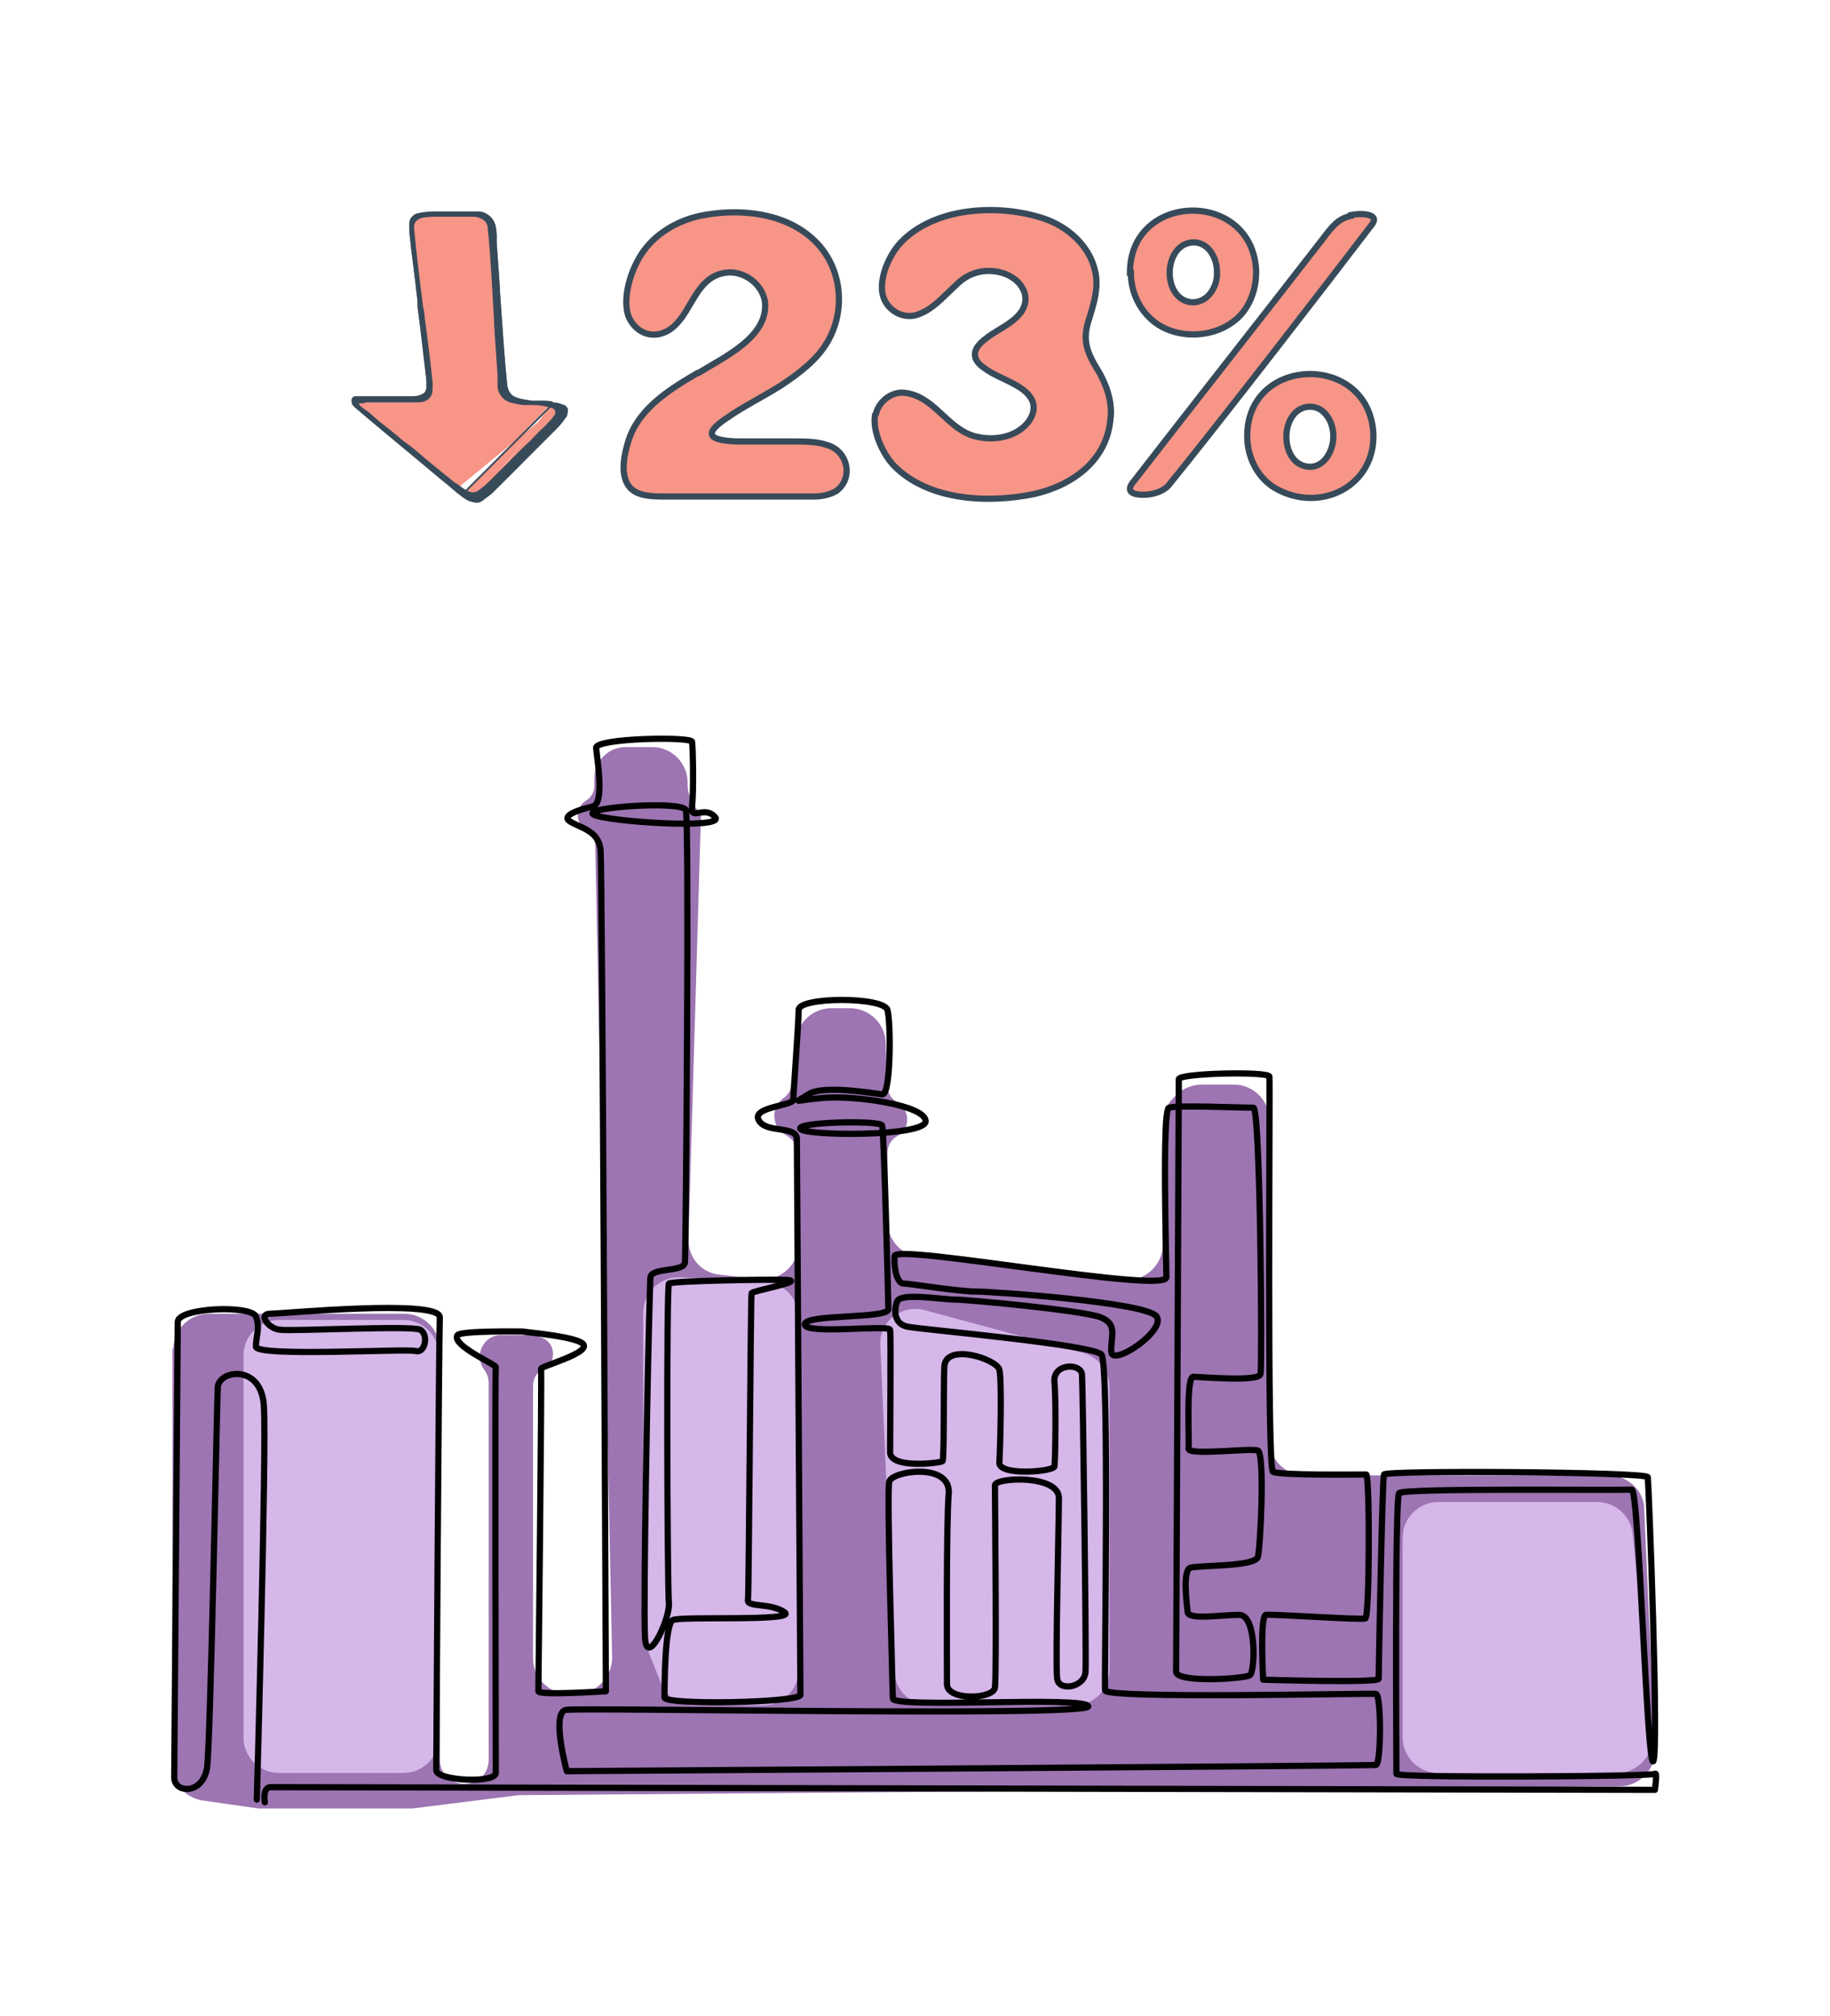
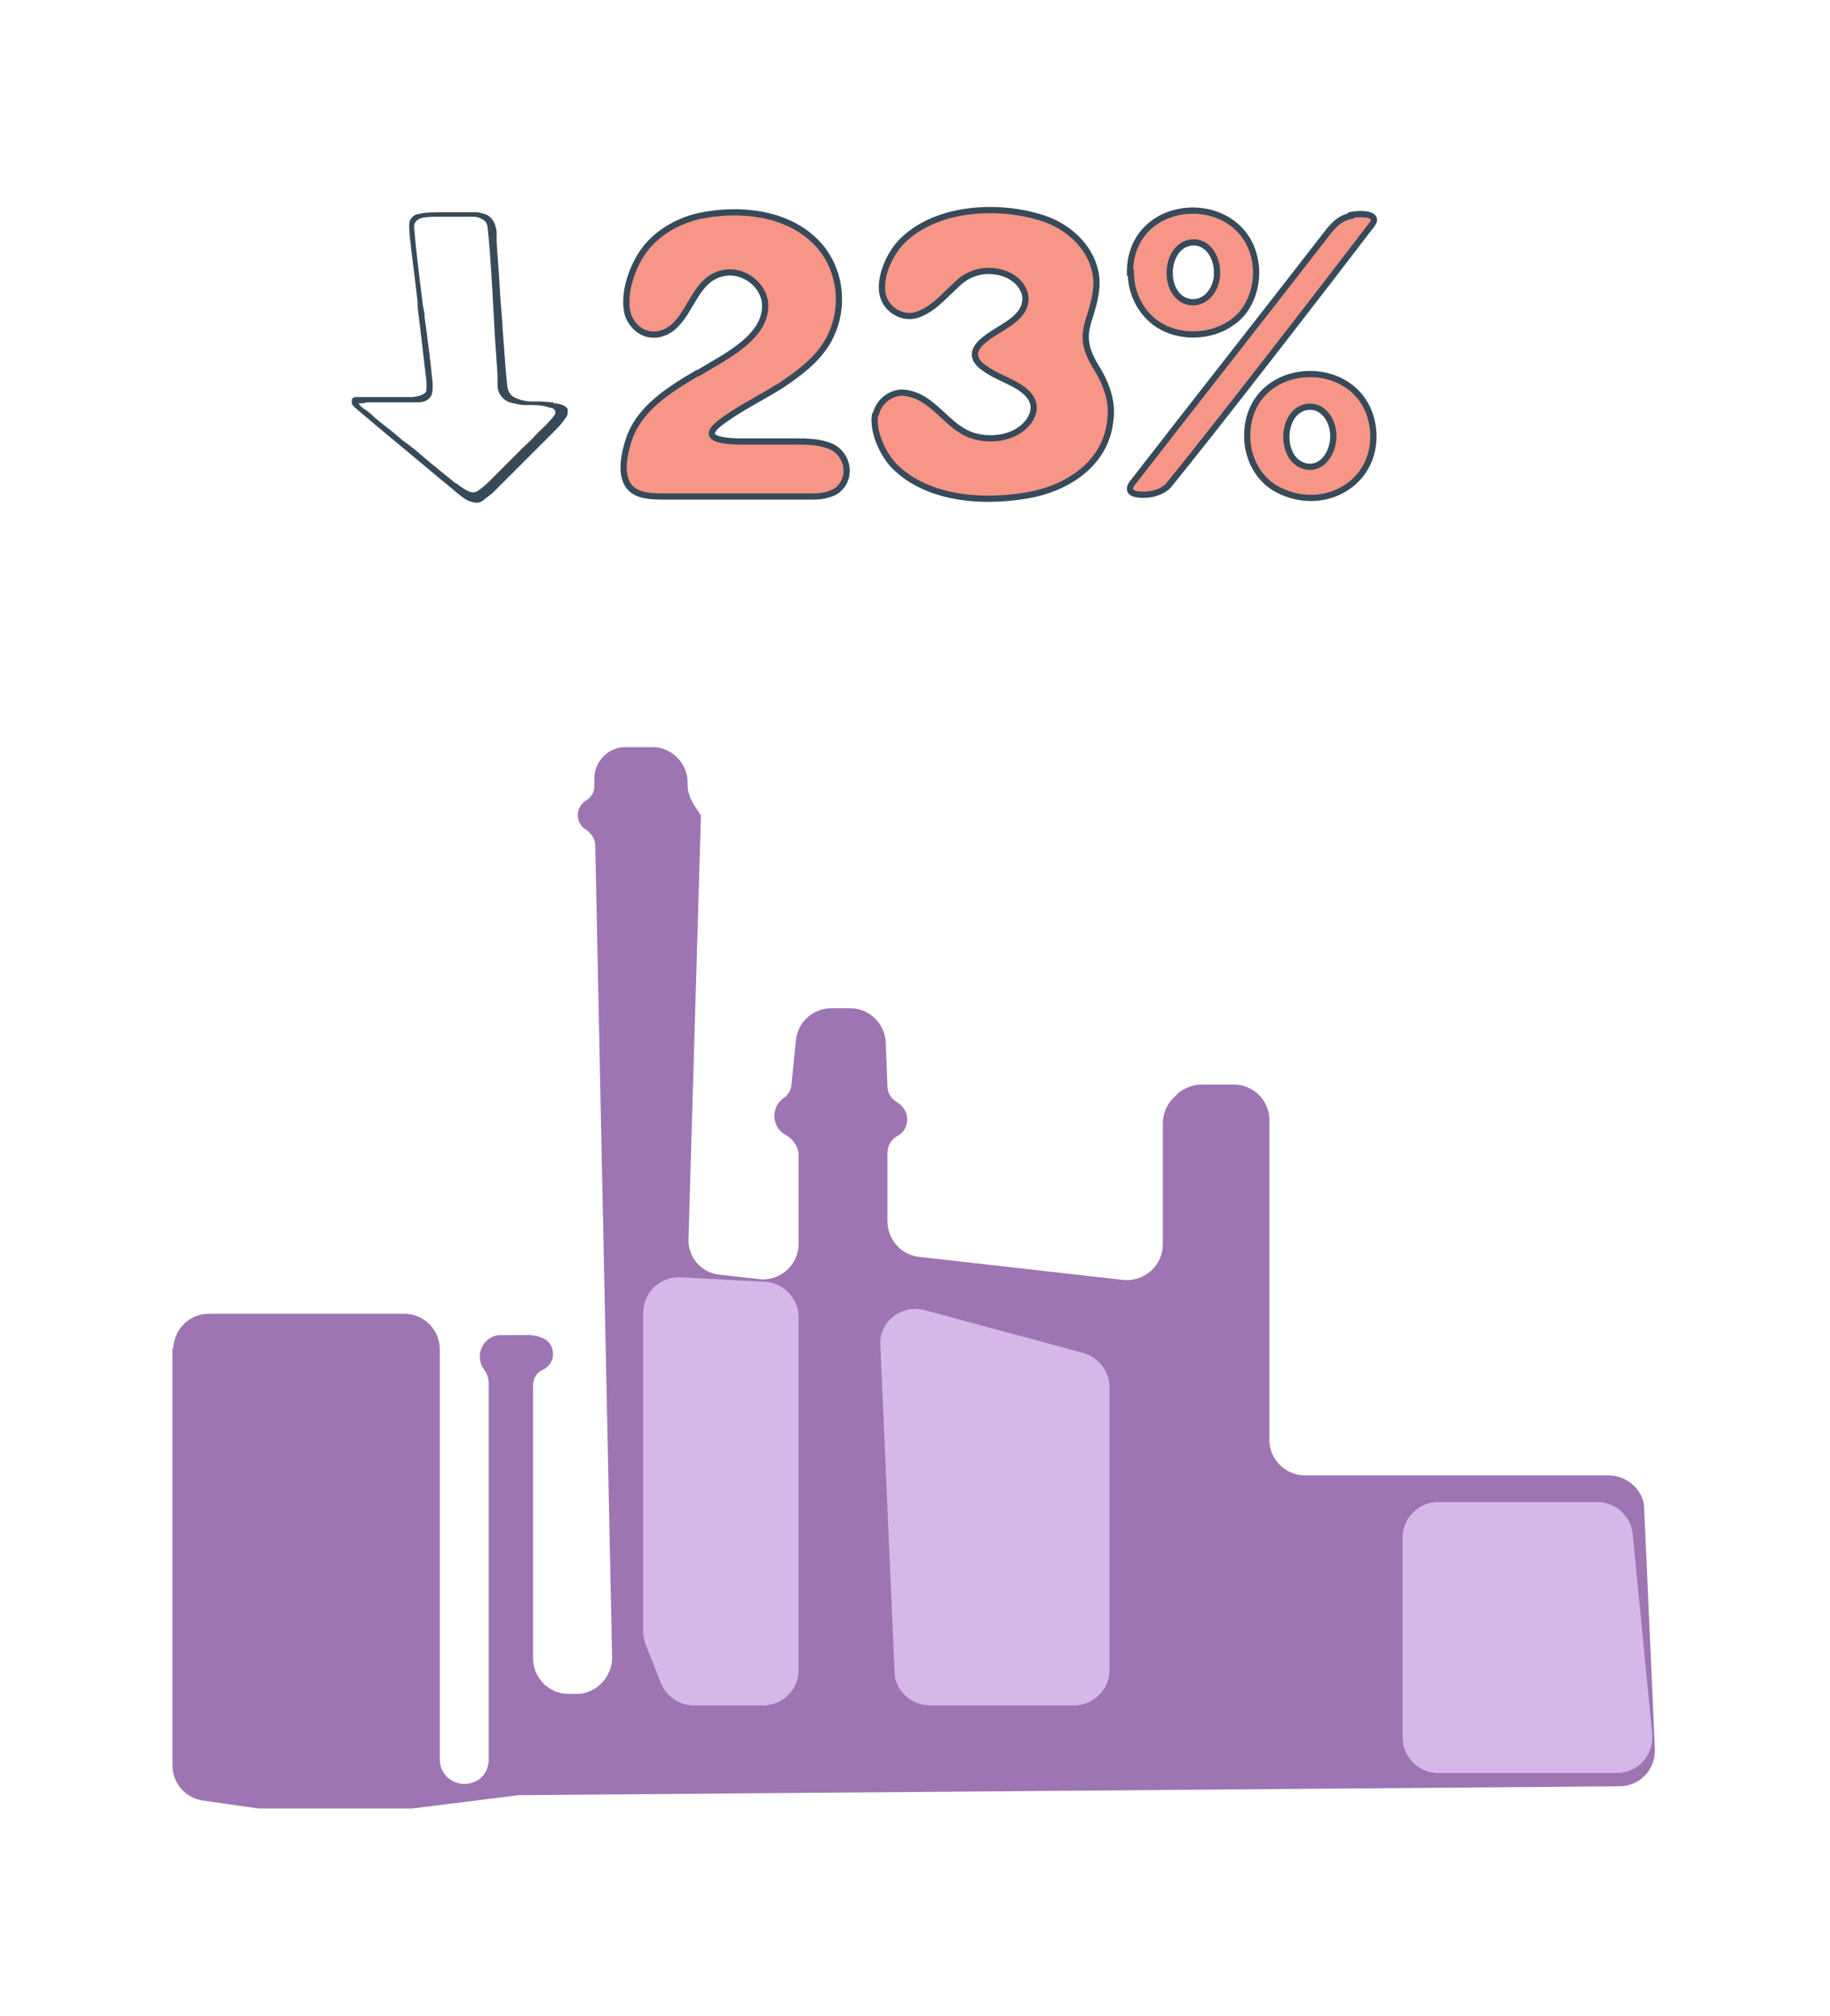
<svg xmlns="http://www.w3.org/2000/svg" id="Calque_1" width="72.7mm" height="80.1mm" version="1.1" viewBox="0 0 206 227">
  <defs>
    <style>
      .st0 {
        fill: #d6b7ea;
      }

      .st1, .st2 {
        stroke-width: .2px;
      }

      .st1, .st2, .st3 {
        stroke: #374a59;
      }

      .st1, .st3 {
        fill: #f79587;
      }

      .st2 {
        fill: #374a59;
      }

      .st4 {
        fill: none;
        stroke: #010101;
        stroke-linecap: round;
        stroke-linejoin: round;
        stroke-width: .7px;
      }

      .st5 {
        fill: #9d75b2;
      }

      .st3 {
        stroke-miterlimit: 10;
        stroke-width: .7px;
      }
    </style>
  </defs>
  <path class="st3" d="M78.6,42c2.9-1.8,8-4.1,7.5-8.1-.4-2.2-2.8-3.7-4.9-3.1-2.7.7-3.3,3.8-5,5.6-1.8,2-4.5,1.6-5.5-.9-.7-2.3.5-5.8,2.1-7.7,1.5-1.8,3.7-3,6-3.5,4.4-.9,9.7-.4,13,2.9,3,3,3.4,7.7,1.4,11.2-1.2,2.1-3.2,3.6-5.3,5-1.9,1.2-4.3,2.4-6,3.6-3.2,2.1-1.6,2.6,1.1,2.7,1.7,0,4,0,6,0,1.7,0,2.9,0,4.1.4,2.4.7,3,3.8,1,5.2-.7.4-1.6.6-2.5.6-4.7,0-11.5,0-16.5,0-.9,0-1.9,0-2.7-.2-2.7-.6-2.4-3.5-1.8-5.6,1-3.9,4.5-6.1,7.9-8.1h0s0,0,0,0Z" />
  <path class="st3" d="M98.6,46.6c.3-1.3,1.5-2.3,2.8-2.4.9,0,1.8.3,2.6.8,2.1,1.3,3.5,3.7,6.1,4.2,1.9.4,4.1,0,5.4-1.4.7-.7,1.1-1.8.7-2.7-.8-1.8-3.7-2.4-5.3-3.6-1.7-1.1-1.4-2.3.1-3.4,1.6-1.3,4.8-2.3,4.4-4.9-.6-2.4-3.7-3.2-5.8-2.4-.9.3-1.6.9-2.2,1.5-1.2,1.1-2.3,2.4-3.8,3-1.9.9-4.1-.5-4.3-2.5-.2-1.8.8-4.1,2.1-5.5,3.8-4,11-4.4,16.1-2.7,2.7.9,5.2,3.1,5.8,6,.4,1.8-.2,3.7-.7,5.3-.7,2.1-.4,3.4.7,5.3,1.1,1.7,2,3.9,1.7,6-.4,4.6-4.2,7.4-8.5,8.4-5.2,1.1-12,.8-15.9-3.2-1.3-1.4-2.4-3.9-2.1-5.7h0s0,0,0,0Z" />
  <path class="st3" d="M152.1,24.2c1-.2,3.2-.2,2.4,1-5.1,6.7-17.7,23-23,29.5-.7.7-1.8,1-2.8,1-1.6,0-1.9-.6-1-1.6,6.5-8.4,14.7-18.8,21.2-27.2,1-1.3,1.7-2.3,3.2-2.6h0s0,0,0,0ZM127.2,30.7c0-9.1,13.6-9.4,14.2-.4.1,2.3-.8,4.7-2.7,6-2.2,1.6-5.5,1.8-7.9.5-2.2-1.2-3.5-3.6-3.5-6.1h0ZM137,30.6c0-1.7-1.1-3.5-2.9-3.3-3.1.4-3.3,6.1-.2,6.7,1.9.3,3.2-1.6,3.1-3.4h0ZM140.4,49.1c0-9.1,13.6-9.4,14.2-.4.3,5.8-5.6,9-10.6,6.5-2.3-1.1-3.6-3.6-3.6-6.1h0ZM150.1,49.1c0-1.7-1.1-3.5-2.9-3.3-3.1.4-3.2,6.1-.2,6.7,1.9.4,3.1-1.6,3.1-3.4h0Z" />
-   <path class="st1" d="M52,55.7h0c-.7-.6-1.5-1.2-2.2-1.8-3.3-2.7-7-5.8-9.8-8.2h0s0,0,0,0c-.1-.1-.3-.3-.3-.4,0-.1-.1-.2,0-.4,0-.1.2-.2.3-.2.1,0,.4,0,.6,0h0c.9,0,1.8,0,2.8,0,.4,0,.8,0,1.3,0,.2,0,.4,0,.6,0,.4,0,.8,0,1.2,0,.6,0,1.1-.2,1.4-.5.1-.2.2-.4.2-.6,0-.2,0-.5,0-.8-.2-2.3-.6-5.3-1-8.3,0-.2,0-.4,0-.6-.3-2.8-.7-5.5-.9-7.6h0c0-.5,0-1,0-1.4,0-.2.2-.4.3-.5.2-.2.4-.3.6-.3h0c.7-.2,1.7-.2,2.7-.2.6,0,1.2,0,1.8,0,.4,0,.7,0,1,0h0c.4,0,.8,0,1.2,0,.4,0,.7.1,1,.3.5.3.8.8.9,1.3,0,.3,0,.6.1.9,0,0,0,.2,0,.3,0,.2,0,.4,0,.5h0s0,0,0,0c.1,1.7.3,3.8.4,6,.2,3.6.5,7.5.8,10.2.1.6.4,1.1.8,1.3.6.3,1.3.4,2.1.5.3,0,.6,0,.9,0,.5,0,.9,0,1.4.1M52,55.7l10.2-10.2M52,55.7h0s0,0,0,0c.3.2.5.4.8.5.3.1.6.2.9.2M52,55.7l1.7.7M62.2,45.4s0,0,0,0h0M62.2,45.4s0,0,0,0h0M62.2,45.4c.6,0,1,.2,1.3.3h0c.1,0,.2.2.3.3,0,.1,0,.2,0,.3,0,.2-.2.4-.3.7h0c-.4.5-.9,1-1.3,1.5,0,0,0,0-.1.1h0c-.8.8-1.7,1.7-2.6,2.6-1.4,1.5-2.9,2.9-4.2,4.2h0s0,0,0,0c-.2.2-.5.5-.8.6-.3.2-.5.3-.8.4h0s0,0,0,0h0M62.2,45.4c.6,0,1,.2,1.3.3.5.3.3.7,0,1.1-.4.5-.9,1-1.3,1.5,0,0,0,0-.1.1-.8.8-1.7,1.7-2.6,2.6-1.4,1.5-2.9,2.9-4.1,4.2-.5.5-1,.9-1.6,1h0M53.8,56.4s0,0,0,0h0M53.8,56.4h0M51.7,54.8c.8.7,1.8,1.4,2.7.8.6-.4,1.1-.9,1.6-1.4.1-.1.3-.3.4-.4.3-.3.6-.6.9-.9.6-.6,1.2-1.2,1.8-1.8l.4-.4c.7-.7,1.3-1.3,1.9-1.9.8-.8,1.4-1.5,1.7-1.9.3-.6-.3-.8-.7-.9" />
  <path class="st2" d="M62.2,45.4c-.4,0-.9-.1-1.4-.1-.3,0-.6,0-.9,0-.8,0-1.5-.2-2.1-.5-.5-.3-.7-.7-.8-1.3-.3-2.7-.5-6.6-.8-10.2-.1-2.2-.3-4.3-.4-6h0,0c0-.2,0-.4,0-.5,0,0,0-.2,0-.3,0-.3,0-.6-.1-.9-.1-.5-.4-1-.9-1.3-.2-.1-.6-.2-1-.3-.4,0-.8,0-1.2,0h0c-.3,0-.6,0-1,0-.6,0-1.2,0-1.8,0-1,0-2,0-2.7.2h0c-.3,0-.5.2-.6.3-.2.2-.3.3-.3.5-.1.4,0,.9,0,1.4h0c.2,2.1.6,4.8.9,7.6,0,.2,0,.4,0,.6.4,3,.7,6,1,8.3,0,.3,0,.5,0,.8,0,.2,0,.5-.2.6-.3.3-.8.4-1.4.5-.4,0-.8,0-1.2,0-.2,0-.4,0-.6,0-.4,0-.8,0-1.3,0-1,0-1.9,0-2.8,0h0c-.3,0-.5,0-.6,0-.1,0-.3.1-.3.2,0,.1,0,.2,0,.4,0,.1.2.3.3.4h0s0,0,0,0c2.8,2.4,6.6,5.5,9.8,8.2.8.6,1.5,1.3,2.2,1.8h0s0,0,0,0c0,0,0,0,0,0,.3.2.5.4.8.5.3.1.6.2.9.2h0c.3,0,.6-.2.8-.4.3-.2.5-.4.8-.6h0c1.3-1.3,2.7-2.7,4.2-4.2.9-.9,1.8-1.8,2.6-2.6h0s0,0,.1-.1c.5-.5,1-1,1.3-1.5h0c.2-.2.3-.4.3-.7,0-.1,0-.2,0-.3,0-.1-.2-.2-.3-.3h0c-.3-.2-.8-.3-1.3-.3ZM62.2,45.4s0,0,0,0h0c0,0,0,0,0,0,0,0,0,0,0,0ZM40.8,45.3h0c.2,0,.3-.1.5-.1.1,0,.3,0,.4,0,0,0,.2,0,.2,0,.6,0,1.3,0,2,0,.2,0,.3,0,.5,0,.9,0,1.8,0,2.6,0h0c.6,0,1.1-.2,1.3-.5.3-.3.3-.8.3-1.5h0c-.2-2-.5-4.6-.9-7.4,0-.5-.1-.9-.2-1.4-.4-3.2-.8-6.4-1-8.8,0-.4.1-.6.3-.8.2-.2.4-.3.8-.4.7-.1,1.3-.1,2.2-.1.1,0,.2,0,.4,0,.2,0,.4,0,.6,0,.9,0,1.8,0,2.5,0h0c.5,0,.9.2,1.2.4.3.2.5.6.5,1.1.3,2.7.5,6.6.7,10.2.1,2.3.3,4.5.4,6.3h0c0,.1,0,.2,0,.3,0,.3,0,.5,0,.8,0,.4.1.7.3,1h0,0c.3.5.8.8,1.4.9.4.1.9.2,1.3.2.2,0,.3,0,.5,0h0c.1,0,.2,0,.4,0,.7,0,1.4.1,1.9.3h0c.2,0,.5.1.6.3,0,0,.1.1.1.2,0,0,0,.2,0,.3h0c-.1.2-.3.5-.6.8-.3.3-.6.7-1.1,1.1-.6.6-1.2,1.3-1.9,1.9l-.4.4h0c-.6.6-1.2,1.2-1.8,1.8-.3.3-.6.6-.9.9-.1.1-.3.3-.4.4-.5.5-1,1-1.6,1.4h0s0,0,0,0c-.4.3-.9.3-1.4,0-.4-.2-.8-.5-1.2-.8,0,0-.1,0-.2-.1-.7-.6-1.5-1.2-2.2-1.8-.4-.3-.7-.6-1.1-.9-.8-.7-1.6-1.4-2.5-2-.9-.8-1.8-1.5-2.7-2.2-.2-.2-.5-.4-.8-.7h0c-.3-.3-.6-.5-.9-.7-.3-.2-.5-.4-.6-.6,0,0,0-.2,0-.2,0,0,0,0,0,0Z" />
  <path class="st5" d="M19.4,151.6v47.1c0,2,1.4,3.7,3.4,4l6.3.9c.2,0,.4,0,.6,0h16.7l12-1.5,123.9-1c2.3,0,4.1-1.9,4-4.2l-1.2-27c0-2.1-1.9-3.8-4-3.8h-34.2c-2.2,0-4-1.8-4-4v-36c0-2.2-1.8-4-4-4h-3.6c-.9,0-1.8.3-2.6.9l-.4.4c-.9.8-1.4,1.9-1.4,3.1v13.6c0,2.4-2.1,4.2-4.4,4l-23-2.6c-2-.2-3.6-1.9-3.6-4v-7.7c0-.8.4-1.5,1.1-1.9,1.5-.8,1.5-2.9,0-3.8h0c-.7-.4-1.1-1.1-1.1-1.8l-.2-5c-.1-2.1-1.9-3.8-4-3.8h-2.1c-2,0-3.8,1.5-4,3.6l-.5,4.9c0,.7-.4,1.3-1,1.7-1.4,1.1-1.2,3.3.4,4.1h0c.8.5,1.4,1.3,1.4,2.3v9.9c0,2.4-2.1,4.3-4.5,4l-4.4-.5c-2.1-.2-3.6-2-3.5-4.1l1.4-47.6-.8-1.2c-.4-.7-.7-1.4-.7-2.2v-.3c0-2.2-1.8-4-4-4h-3c-1.9,0-3.5,1.6-3.5,3.5v.9c0,.7-.4,1.3-.9,1.6-1.2.7-1.3,2.4-.2,3.2l.3.2c.5.4.9,1,.9,1.7l1.9,91.4c0,2.2-1.8,4.1-4,4.1h-.9c-2.2,0-4-1.8-4-4v-30.7c0-.8.4-1.5,1.1-1.8,1.6-.7,1.5-3-.1-3.6l-.6-.2c-.2,0-.5-.1-.8-.1h-3.2c-2,0-3.1,2.3-1.9,3.9.3.4.5.9.5,1.5v42.4c0,1.1-.6,2.1-1.6,2.5-1.8.8-3.9-.5-3.9-2.5v-46.2c0-2.2-1.8-4-4-4h-22c-2.2,0-4,1.8-4,4Z" />
  <path class="st0" d="M124.9,188.1v-31.9c0-1.8-1.2-3.4-3-3.9l-17.8-4.8c-2.6-.7-5.2,1.3-5,4l1.6,36.7c0,2.1,1.9,3.8,4,3.8h16.2c2.2,0,4-1.8,4-4Z" />
  <path class="st0" d="M157.9,195.6v-22.5c0-2.2,1.8-4,4-4h17.9c2.1,0,3.8,1.6,4,3.6l2.2,22.5c.2,2.4-1.6,4.4-4,4.4h-20.1c-2.2,0-4-1.8-4-4Z" />
  <path class="st0" d="M72.4,183.8v-36c0-2.3,1.9-4.1,4.2-4l9.5.5c2.1.1,3.8,1.9,3.8,4v39.7c0,2.2-1.8,4-4,4h-7.8c-1.6,0-3.1-1-3.7-2.5l-1.7-4.3c-.2-.5-.3-1-.3-1.5Z" />
-   <path class="st0" d="M49.4,195.6v-43c0-2.2-1.8-4-4-4h-14c-2.2,0-4,1.8-4,4v43c0,2.2,1.8,4,4,4h14c2.2,0,4-1.8,4-4Z" />
-   <path class="st4" d="M29.8,202.9s-.3-1.6.6-1.7c.9,0,155.9.3,155.9.3,0,0,.3-2.1,0-1.8-.3.3-29.1.5-29.1,0,0-.6-.2-31,.3-31.6.5-.6,23.4-.3,26.2-.4.8,0,1.7,31,2.4,30.6.7-.4-.5-31.4-.6-32-.1-.6-29.5-.8-29.7-.3-.2.5-.6,22.5-.6,23,0,.5-13,.1-13,.1,0,0-.4-7.1.3-7.3.8-.1,10.8.6,11.2.4.5-.2.5-16.2.1-16.2-1.7,0-9.6.1-10.5-.3-.7-.3-.3-43.8-.4-44.5-.1-.6-10.2-.4-10.2.3s-.3,65.4-.3,66.7c0,1.3,7.7.8,8.3.4.6-.4.8-6.8-1.2-6.8s-5.7.6-5.8-.3-.6-4.7.3-5c.9-.3,7.2-.1,7.6-1.2.3-1.1.8-11.7,0-12-.9-.3-7.8.6-7.8-.2.1-.8-.3-8,.5-8.1.8,0,7.4.6,7.6-.3.2-.8,0-30-.8-30-2.1,0-8.3-.3-9.5,0-.8.1-.3,17.2-.3,19.1s-30.5-3.8-30.6-2.4.3,3.1,1,3.1,6.2.9,8.1.9,19.2,1.2,20.4,2.8c1.1,1.6-5,5.7-5.1,4-.1-1.7.8-3.1-1.2-3.9-2.1-.8-15.1-2-16.5-2-1.4,0-6-.8-6.4.2-.4,1-.4,2.7,1.4,2.9,1.8.3,20.7,2,21.6,3.1.9,1.1.3,36.8.4,37.8,0,1,29.9.3,30.5.4.6.1.6,7.8,0,8-.7.1-91.1.7-91.1.7,0,0-1.8-6.6-.1-6.9,1.7-.3,59,.8,58.8-.4-.3-1.2-22.1.3-22-.9,0-1.2-.7-23.2-.4-24.4.3-1.2,6.9-2.2,6.7,1.3-.3,3.4-.2,19.6-.2,21.5s5.2,1.7,5.4.4c.2-1.3,0-22,0-22.8.1-.9,7.3-1.2,7.2,1.5,0,2.7-.4,18.6-.2,20.2.1,1.6,3.1,1.1,3.2-.7.1-1.8-.3-32.2-.4-33.5-.2-1.3-3.3-1.2-3.1.9.2,2.1.1,8.9,0,9.5-.2.6-6.4,1.1-6.2-.5.1-1.6.3-9.2,0-10.4-.3-1.2-6.1-3.1-6.2-.3-.1,2.8,0,10.4-.2,10.6-.2.2-5.9.9-5.9-1s.1-13.2,0-13.8c-.2-.6-9.6.6-9.6-.6s9.3-.6,9.4-1.7c0-1-.5-20.2-.7-20.7-.2-.6-9.8-.4-9.2.4.6.8,14.2.9,14.1-.9-.1-1.8-8-2.9-11.5-2.6-3.5.3-3.4.7-1.7-.4,1.6-1.1,7.4-.1,8.3,0,1,.2,1-8.1.6-9.5-.4-1.5-10-1.5-10,0s-.6,9.4-.6,10.1-4.7.8-3.9,2.3c.8,1.5,4,.6,4.3,2,0,.3.4,61.8.4,62.7s-15.3,1.2-15.3.3c0-.9,0-8.1.9-8.7.8-.5,14.2.2,12.6-.9-1.6-1.1-4.3-.5-4.1-1.4.1-.9.3-34.2.4-34.5.1-.3,5.9-1.3,4.1-1.5-1.8-.1-13.1.1-13.4.4-.3.3-.2,34,0,36.1,0,2-2.6,7.3-2.7,3.6-.2-3.6.3-31.2.6-40.3,0-1.3,3.8-.6,3.9-1.8.1-1.1.5-49.8.1-50.9-.4-1.1-11.8-.3-10.4.5,1.4.8,14.9,1.7,13.7.3s-2.8.5-2.6-1.2c.2-1.7.1-6.7,0-7.3-.2-.6-10.9-.4-10.8.7.1,1.2,1,6.3-.4,6.6-1.3.3-3.7,1-2.5,1.7,1.1.7,3.2,1,3.4,3.2.2,2.2.6,94.7.6,94.7,0,0-7.6.5-7.6,0,0-.6.4-35.4.3-36.3,0-.3,5.3-1.7,4.8-2.7-.4-.9-6.4-1.4-6.9-1.5-.4,0-6.8-.1-7.3.4-.8,1.1,4.3,3.3,4.3,3.6-.1.8,0,44.6,0,45.7,0,1.2-6.6.9-6.7-.3,0-1.1.3-48.4.4-51,0-2.1-17.7-.4-19.1-.4-1.4,0-.2,1.7,1.1,1.8,1.3.2,14.8-.5,15.8,0,1,.6.5,2.7-.5,2.4-1-.3-18,.7-18-.5s.5-2.1,0-3.4c-.6-1.3-8.7-1-8.8.6,0,1.7-.4,49.5-.4,51.3s3.2,2,3.7-1.1c.4-3.1,1.1-40.7,1.2-42.8.1-2,5-2.7,5.2,2.2.3,4.8-.8,44.2-.8,44.2" />
</svg>